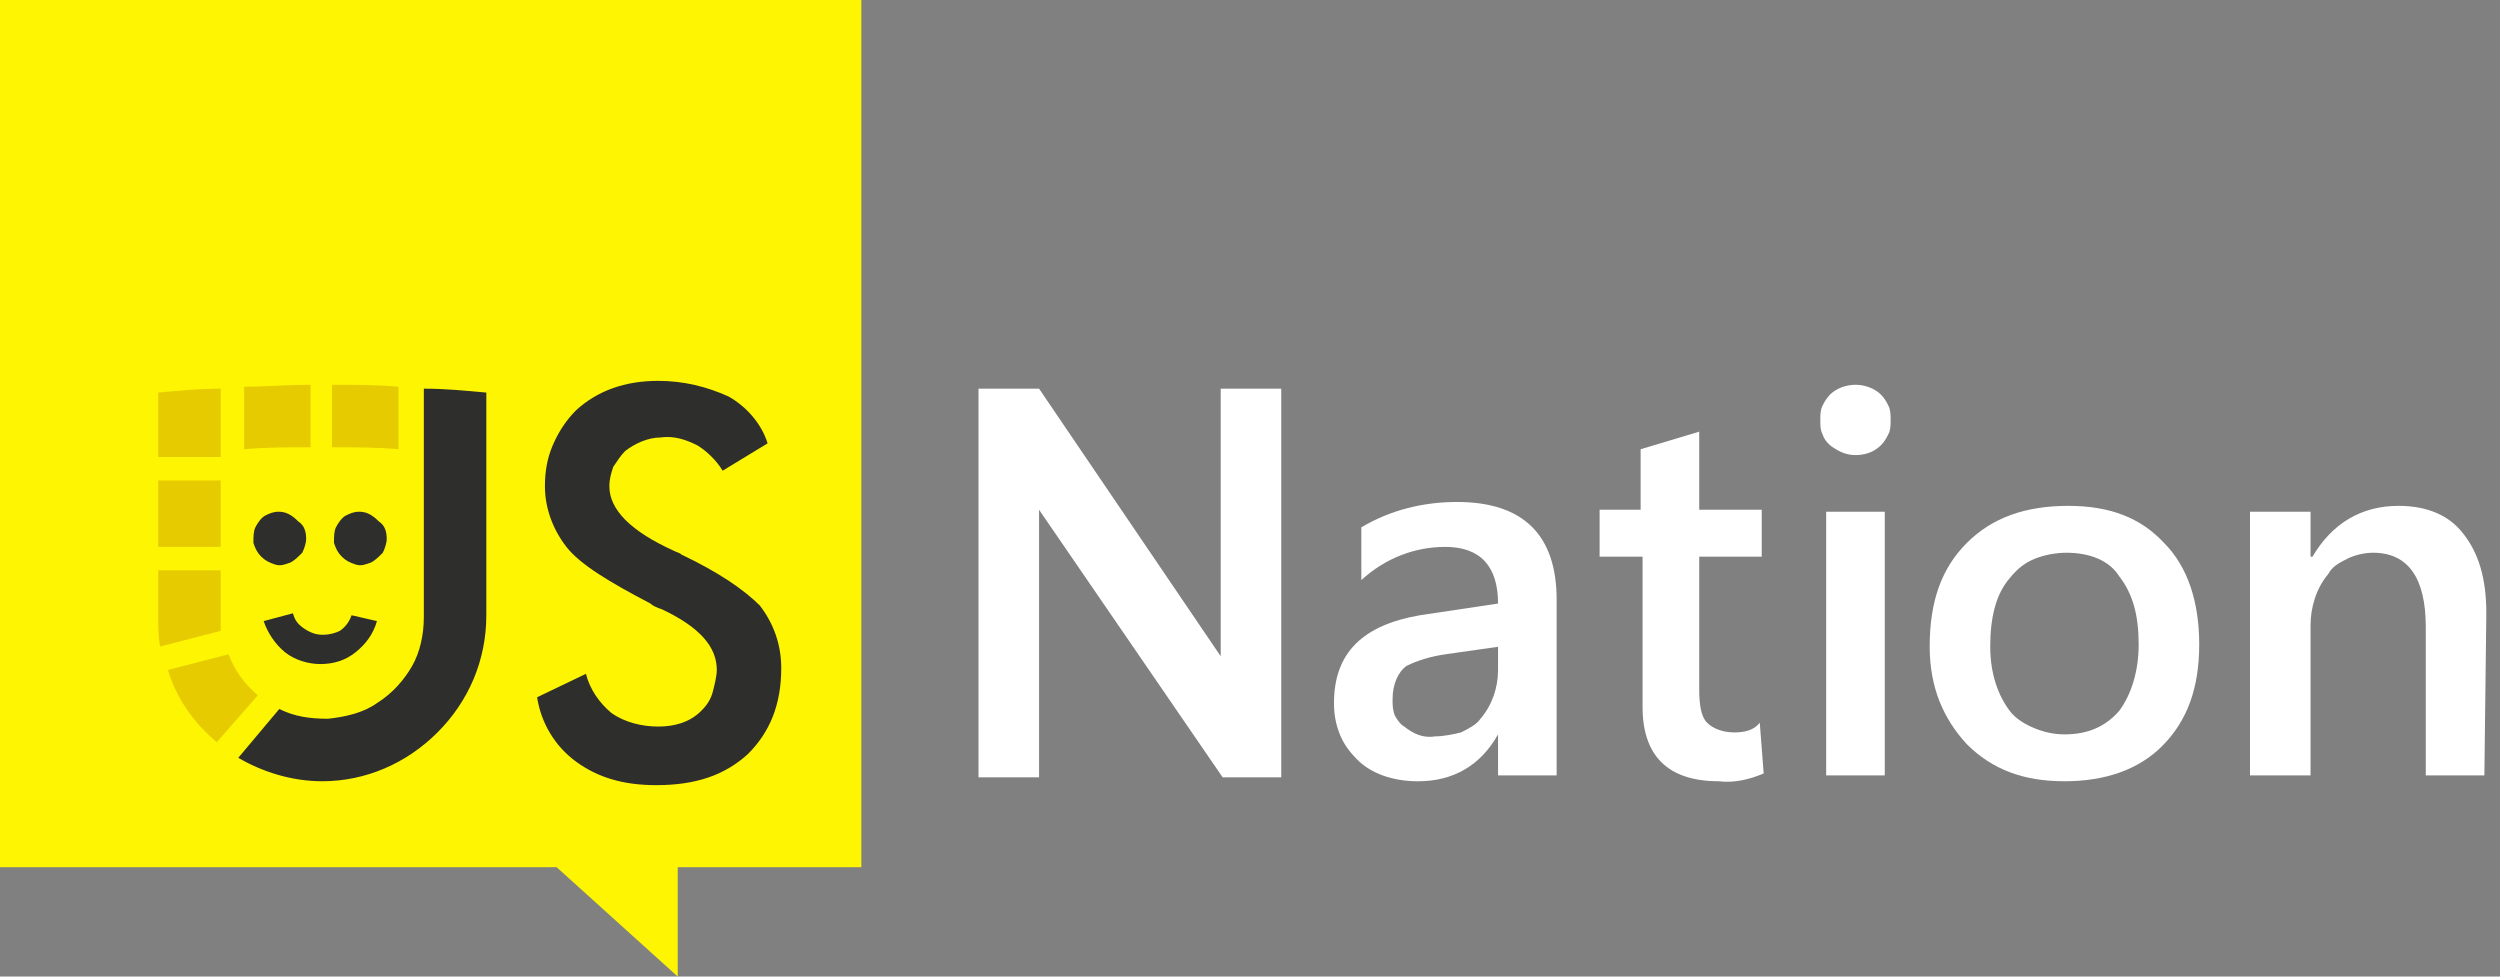
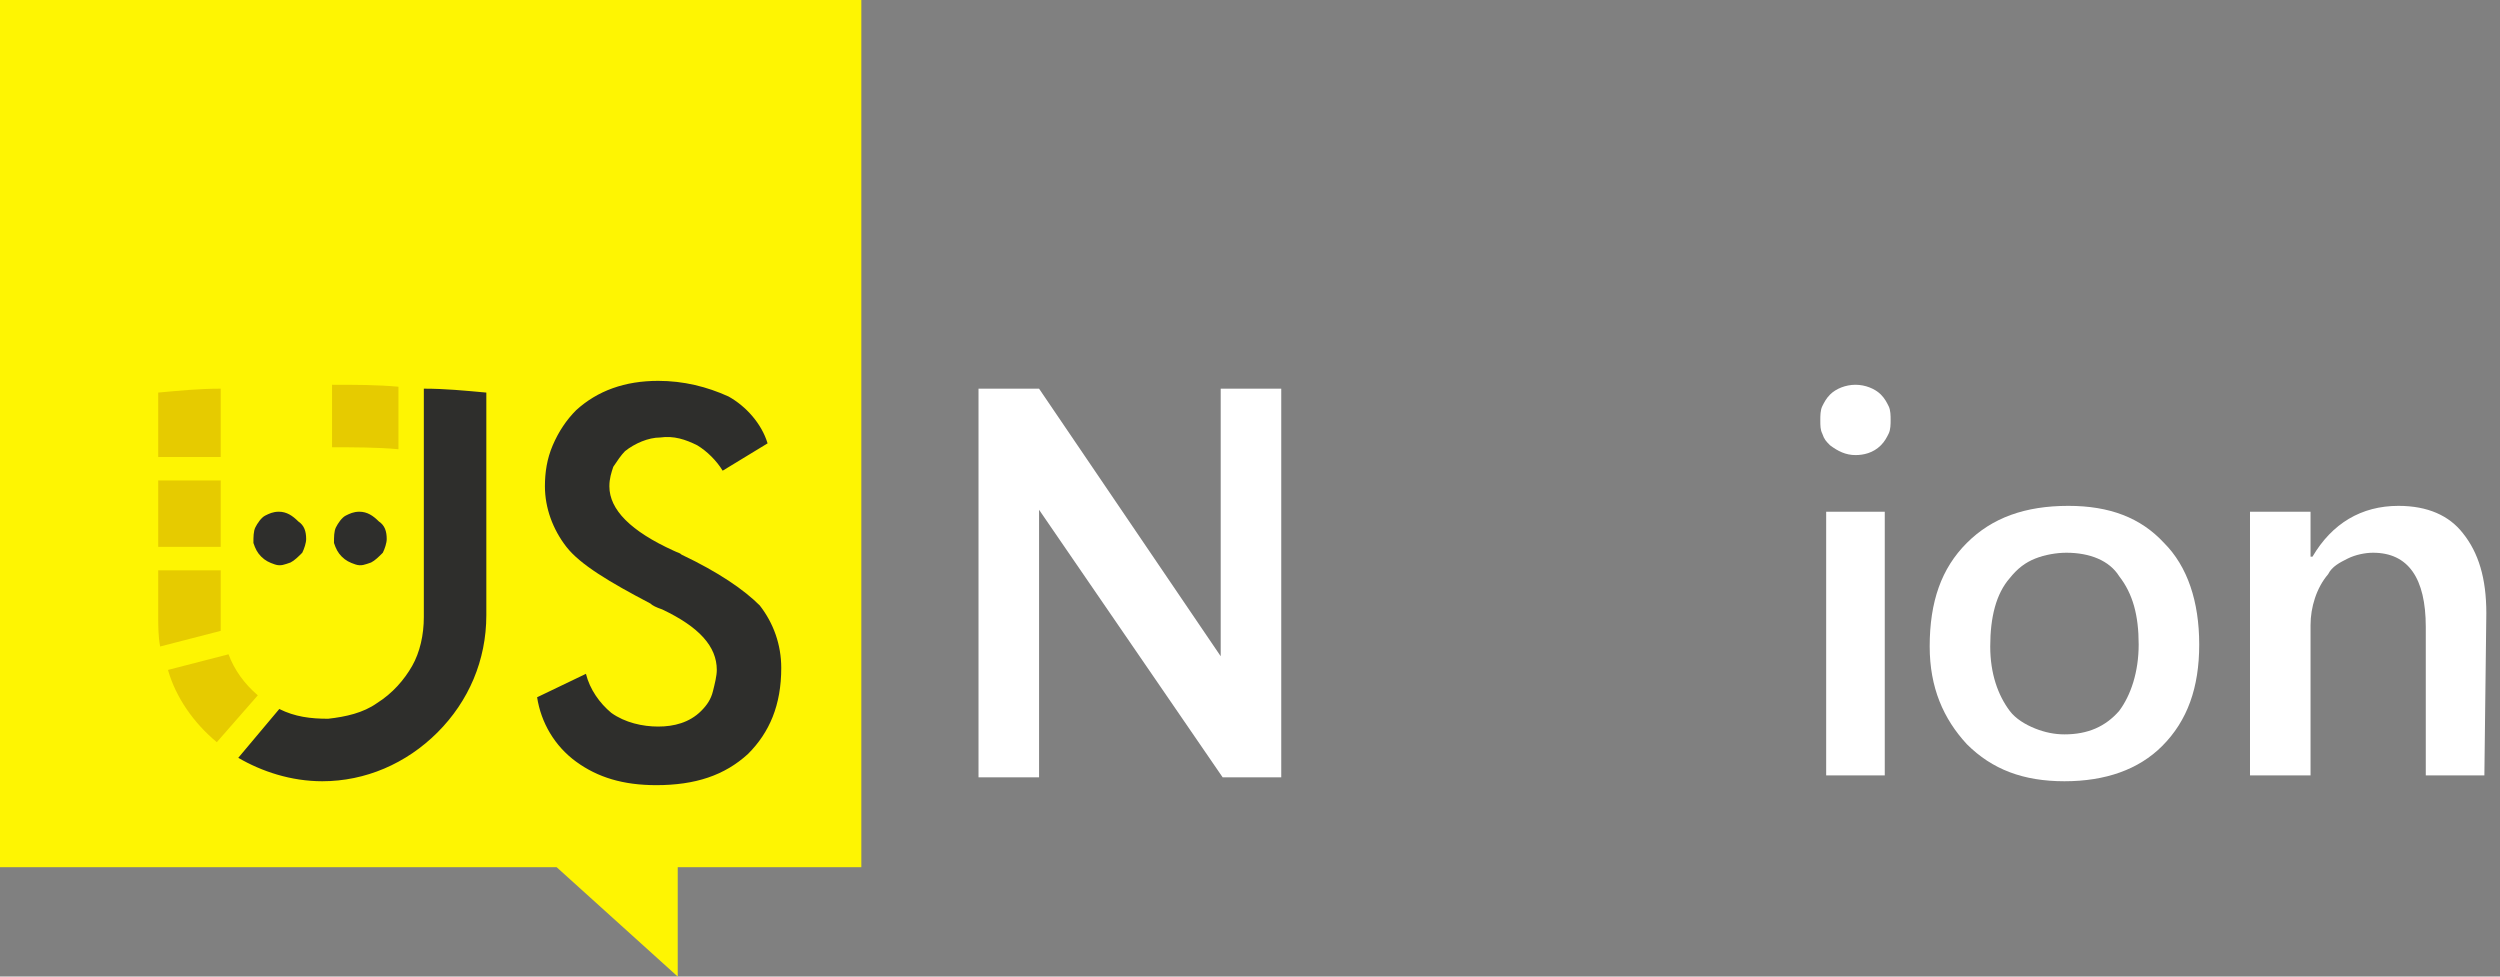
<svg xmlns="http://www.w3.org/2000/svg" xmlns:xlink="http://www.w3.org/1999/xlink" preserveAspectRatio="xMidYMid meet" width="128" height="50" viewBox="0 0 128 50" style="width:100%;height:100%">
  <rect x="0" y="0" width="128" height="50" fill="#808080" stroke="none" />
  <defs>
    <animate repeatCount="indefinite" dur="3.003s" begin="0s" xlink:href="#_R_G_L_1_G_D_0_P_0" fill="freeze" attributeName="d" attributeType="XML" from="M1.55 0.25 C1.25,0.25 1.05,0.35 0.85,0.45 C0.65,0.55 0.45,0.85 0.35,1.05 C0.25,1.25 0.25,1.55 0.25,1.85 C0.35,2.15 0.45,2.35 0.65,2.55 C0.85,2.75 1.05,2.85 1.35,2.95 C1.65,3.05 1.85,2.95 2.15,2.85 C2.35,2.75 2.55,2.55 2.75,2.35 C2.85,2.15 2.95,1.85 2.95,1.65 C2.95,1.25 2.85,0.95 2.55,0.75 C2.25,0.45 1.95,0.25 1.55,0.25z " to="M1.55 0.25 C1.25,0.25 1.05,0.35 0.85,0.45 C0.65,0.55 0.45,0.85 0.35,1.05 C0.25,1.25 0.25,1.55 0.25,1.85 C0.35,2.15 0.45,2.35 0.65,2.55 C0.85,2.75 1.05,2.85 1.35,2.95 C1.65,3.05 1.85,2.95 2.15,2.85 C2.35,2.75 2.55,2.55 2.75,2.35 C2.85,2.15 2.95,1.85 2.95,1.65 C2.95,1.25 2.85,0.95 2.55,0.75 C2.25,0.45 1.95,0.25 1.55,0.25z " keyTimes="0;0.911;0.944;0.989;1" values="M1.55 0.25 C1.25,0.25 1.05,0.35 0.85,0.45 C0.65,0.55 0.45,0.85 0.35,1.05 C0.25,1.25 0.25,1.55 0.25,1.85 C0.35,2.15 0.45,2.35 0.65,2.55 C0.85,2.75 1.05,2.85 1.35,2.95 C1.65,3.05 1.85,2.95 2.15,2.85 C2.35,2.75 2.55,2.55 2.75,2.35 C2.85,2.15 2.95,1.85 2.95,1.65 C2.95,1.25 2.85,0.95 2.55,0.75 C2.25,0.45 1.95,0.25 1.55,0.25z ;M1.55 0.25 C1.25,0.25 1.05,0.35 0.85,0.45 C0.65,0.55 0.45,0.85 0.35,1.05 C0.25,1.25 0.25,1.55 0.25,1.85 C0.35,2.15 0.45,2.35 0.65,2.55 C0.85,2.75 1.05,2.85 1.35,2.95 C1.65,3.05 1.85,2.95 2.15,2.85 C2.35,2.75 2.55,2.55 2.75,2.35 C2.85,2.15 2.95,1.85 2.95,1.65 C2.95,1.25 2.85,0.95 2.55,0.75 C2.25,0.45 1.95,0.25 1.55,0.25z ;M1.55 2.19 C1.25,2.19 1.05,2.22 0.85,2.25 C0.65,2.28 0.45,2.38 0.35,2.44 C0.25,2.5 0.25,2.59 0.25,2.68 C0.35,2.77 0.45,2.84 0.65,2.9 C0.85,2.96 1.05,2.99 1.35,3.02 C1.65,3.05 1.85,3.02 2.15,2.99 C2.35,2.96 2.55,2.9 2.75,2.84 C2.85,2.77 2.95,2.68 2.95,2.62 C2.95,2.5 2.85,2.4 2.55,2.34 C2.25,2.25 1.95,2.19 1.55,2.19z ;M1.55 0.25 C1.25,0.25 1.05,0.35 0.85,0.45 C0.65,0.55 0.45,0.85 0.35,1.05 C0.25,1.25 0.25,1.55 0.25,1.85 C0.35,2.15 0.45,2.35 0.65,2.55 C0.85,2.75 1.05,2.85 1.35,2.95 C1.65,3.05 1.85,2.95 2.15,2.85 C2.35,2.75 2.55,2.55 2.75,2.35 C2.85,2.15 2.95,1.85 2.95,1.65 C2.95,1.25 2.85,0.95 2.55,0.75 C2.25,0.45 1.95,0.25 1.55,0.25z ;M1.55 0.25 C1.25,0.25 1.05,0.35 0.85,0.45 C0.65,0.55 0.45,0.85 0.35,1.05 C0.25,1.25 0.25,1.55 0.25,1.85 C0.35,2.15 0.45,2.35 0.65,2.55 C0.85,2.75 1.05,2.85 1.35,2.95 C1.65,3.05 1.85,2.95 2.15,2.85 C2.35,2.75 2.55,2.55 2.75,2.35 C2.85,2.15 2.95,1.85 2.95,1.65 C2.95,1.25 2.85,0.95 2.55,0.75 C2.25,0.45 1.95,0.25 1.55,0.25z " keySplines="0.333 0 0.667 1;0.333 0 0.667 1;0.333 0 0.667 1;0 0 0 0" calcMode="spline" />
    <animate repeatCount="indefinite" dur="3.003s" begin="0s" xlink:href="#_R_G_L_0_G_D_0_P_0" fill="freeze" attributeName="d" attributeType="XML" from="M1.55 0.25 C1.25,0.25 1.05,0.35 0.85,0.45 C0.65,0.55 0.45,0.85 0.35,1.05 C0.25,1.25 0.25,1.55 0.25,1.85 C0.35,2.15 0.45,2.35 0.65,2.55 C0.85,2.75 1.05,2.85 1.35,2.95 C1.65,3.05 1.85,2.95 2.15,2.85 C2.35,2.75 2.55,2.55 2.75,2.35 C2.85,2.15 2.95,1.85 2.95,1.65 C2.95,1.25 2.85,0.95 2.55,0.75 C2.25,0.45 1.95,0.25 1.55,0.25z " to="M1.55 0.25 C1.25,0.25 1.05,0.35 0.85,0.45 C0.65,0.55 0.45,0.85 0.35,1.05 C0.25,1.25 0.25,1.55 0.25,1.85 C0.35,2.15 0.45,2.35 0.65,2.55 C0.85,2.75 1.05,2.85 1.35,2.95 C1.65,3.05 1.85,2.95 2.15,2.85 C2.35,2.75 2.55,2.55 2.75,2.35 C2.85,2.15 2.95,1.85 2.95,1.65 C2.95,1.25 2.85,0.95 2.55,0.75 C2.25,0.45 1.95,0.25 1.55,0.25z " keyTimes="0;0.911;0.944;0.989;1" values="M1.55 0.25 C1.25,0.25 1.05,0.35 0.85,0.45 C0.65,0.55 0.45,0.85 0.35,1.05 C0.25,1.25 0.25,1.55 0.25,1.85 C0.35,2.15 0.45,2.35 0.65,2.55 C0.85,2.75 1.05,2.85 1.35,2.95 C1.65,3.05 1.85,2.95 2.15,2.85 C2.35,2.75 2.55,2.55 2.75,2.35 C2.85,2.15 2.95,1.85 2.95,1.65 C2.95,1.25 2.85,0.95 2.55,0.75 C2.25,0.45 1.95,0.25 1.55,0.25z ;M1.55 0.25 C1.25,0.25 1.05,0.35 0.85,0.45 C0.65,0.55 0.45,0.85 0.35,1.05 C0.25,1.25 0.25,1.55 0.25,1.85 C0.35,2.15 0.45,2.35 0.65,2.55 C0.85,2.75 1.05,2.85 1.35,2.95 C1.65,3.05 1.85,2.95 2.15,2.85 C2.35,2.75 2.55,2.55 2.75,2.35 C2.85,2.15 2.95,1.85 2.95,1.65 C2.95,1.25 2.85,0.95 2.55,0.75 C2.25,0.45 1.95,0.25 1.55,0.25z ;M1.55 2.19 C1.25,2.19 1.05,2.22 0.85,2.25 C0.65,2.28 0.45,2.38 0.35,2.44 C0.25,2.5 0.25,2.59 0.25,2.68 C0.35,2.77 0.45,2.84 0.65,2.9 C0.85,2.96 1.05,2.99 1.35,3.02 C1.65,3.05 1.85,3.02 2.15,2.99 C2.35,2.96 2.55,2.9 2.75,2.84 C2.85,2.77 2.95,2.68 2.95,2.62 C2.95,2.5 2.85,2.4 2.55,2.34 C2.25,2.25 1.95,2.19 1.55,2.19z ;M1.55 0.25 C1.25,0.25 1.05,0.35 0.85,0.45 C0.65,0.55 0.45,0.85 0.35,1.05 C0.25,1.25 0.25,1.55 0.25,1.85 C0.35,2.15 0.45,2.35 0.65,2.55 C0.85,2.75 1.05,2.85 1.35,2.95 C1.65,3.05 1.85,2.95 2.15,2.85 C2.35,2.75 2.55,2.55 2.75,2.35 C2.85,2.15 2.95,1.85 2.95,1.65 C2.95,1.25 2.85,0.95 2.55,0.75 C2.25,0.45 1.95,0.25 1.55,0.25z ;M1.55 0.25 C1.25,0.25 1.05,0.35 0.85,0.45 C0.65,0.55 0.45,0.85 0.35,1.05 C0.25,1.25 0.25,1.55 0.25,1.85 C0.35,2.15 0.45,2.35 0.65,2.55 C0.85,2.75 1.05,2.85 1.35,2.95 C1.65,3.05 1.85,2.95 2.15,2.85 C2.35,2.75 2.55,2.55 2.75,2.35 C2.85,2.15 2.95,1.85 2.95,1.65 C2.95,1.25 2.85,0.95 2.55,0.75 C2.25,0.45 1.95,0.25 1.55,0.25z " keySplines="0.333 0 0.667 1;0.333 0 0.667 1;0.333 0 0.667 1;0 0 0 0" calcMode="spline" />
    <animate attributeType="XML" attributeName="opacity" dur="3s" from="0" to="1" xlink:href="#time_group" />
  </defs>
  <g id="_R_G">
    <g id="_R_G_L_16_G" transform=" translate(22.05, 25) translate(-22.3, -25.249)">
      <path id="_R_G_L_16_G_D_0_P_0" fill="#fef502" fill-opacity="1" fill-rule="nonzero" d=" M0.25 0.25 C0.25,0.25 0.25,44.65 0.25,44.65 C0.25,44.65 28.75,44.65 28.75,44.65 C28.75,44.65 34.95,50.25 34.95,50.25 C34.95,50.25 34.95,44.65 34.95,44.65 C34.95,44.65 44.35,44.65 44.35,44.65 C44.35,44.65 44.35,0.25 44.35,0.25 C44.35,0.25 0.25,0.25 0.25,0.25z " />
    </g>
    <g id="_R_G_L_15_G" transform=" translate(16.4, 32.7) translate(-3.15, -1.55)">
-       <path id="_R_G_L_15_G_D_0_P_0" fill="#2e2e2c" fill-opacity="1" fill-rule="nonzero" d=" M3.25 1.35 C2.95,1.35 2.65,1.25 2.35,1.05 C2.05,0.85 1.85,0.65 1.75,0.25 C1.75,0.25 0.25,0.65 0.25,0.65 C0.45,1.25 0.85,1.85 1.35,2.25 C1.85,2.65 2.55,2.85 3.15,2.85 C3.85,2.85 4.45,2.65 4.95,2.25 C5.45,1.85 5.85,1.35 6.05,0.65 C6.05,0.65 4.75,0.35 4.75,0.35 C4.65,0.65 4.45,0.95 4.15,1.15 C3.95,1.25 3.65,1.35 3.25,1.35z " />
-     </g>
+       </g>
    <g id="_R_G_L_14_G" transform=" translate(26.1, 29.85) translate(-14.15, -10.6)">
      <path id="_R_G_L_14_G_D_0_P_0" fill="#2e2e2c" fill-opacity="1" fill-rule="nonzero" d=" M15.55 16.45 C15.55,16.45 18.05,15.25 18.05,15.25 C18.25,16.05 18.75,16.75 19.35,17.25 C20.05,17.75 20.95,17.95 21.75,17.95 C22.55,17.95 23.35,17.75 23.95,17.15 C24.25,16.85 24.45,16.55 24.55,16.15 C24.65,15.75 24.75,15.35 24.75,15.05 C24.75,13.85 23.85,12.85 21.95,11.95 C21.65,11.85 21.45,11.75 21.35,11.65 C19.25,10.55 17.75,9.65 17.05,8.75 C16.35,7.85 15.95,6.75 15.95,5.65 C15.95,4.95 16.05,4.25 16.35,3.55 C16.65,2.85 17.05,2.25 17.55,1.75 C18.65,0.75 20.05,0.25 21.75,0.25 C23.05,0.25 24.25,0.55 25.35,1.05 C26.25,1.55 27.05,2.45 27.35,3.45 C27.35,3.45 25.05,4.85 25.05,4.85 C24.75,4.35 24.25,3.85 23.75,3.55 C23.15,3.25 22.55,3.05 21.85,3.15 C21.25,3.15 20.55,3.45 20.05,3.85 C19.85,4.05 19.65,4.35 19.45,4.65 C19.35,4.95 19.25,5.25 19.25,5.65 C19.25,6.85 20.35,7.95 22.55,8.95 C22.75,9.05 22.85,9.05 22.95,9.15 C24.85,10.05 26.15,10.95 26.95,11.75 C27.65,12.65 28.05,13.75 28.05,14.95 C28.05,16.85 27.45,18.25 26.35,19.35 C25.15,20.45 23.65,20.95 21.65,20.95 C19.95,20.95 18.65,20.55 17.55,19.75 C16.45,18.95 15.75,17.75 15.55,16.45z  M4.55 20.75 C6.75,20.75 8.85,19.85 10.45,18.25 C12.05,16.65 12.95,14.55 12.95,12.25 C12.95,12.25 12.95,0.85 12.95,0.85 C11.85,0.75 10.85,0.65 9.75,0.65 C9.75,0.65 9.75,4.35 9.75,4.35 C9.75,4.35 9.75,12.35 9.75,12.35 C9.75,13.25 9.55,14.15 9.15,14.85 C8.75,15.55 8.15,16.25 7.35,16.75 C6.65,17.25 5.75,17.45 4.85,17.55 C3.95,17.55 3.15,17.45 2.35,17.05 C2.35,17.05 0.25,19.55 0.25,19.55 C1.45,20.25 2.95,20.75 4.55,20.75z " />
    </g>
    <g id="_R_G_L_13_G" transform=" translate(9.7, 21.65) translate(-1.85, -2)">
      <path id="_R_G_L_13_G_D_0_P_0" fill="#e6cb00" fill-opacity="1" fill-rule="nonzero" d=" M0.25 0.45 C0.25,0.45 0.25,3.75 0.25,3.75 C0.25,3.75 3.45,3.75 3.45,3.75 C3.45,3.75 3.45,3.45 3.45,3.45 C3.45,3.45 3.45,0.25 3.45,0.25 C2.35,0.25 1.35,0.35 0.25,0.45z " />
    </g>
    <g id="_R_G_L_12_G" transform=" translate(14.2, 21.35) translate(-1.95, -1.9)">
-       <path id="_R_G_L_12_G_D_0_P_0" fill="#e6cb00" fill-opacity="1" fill-rule="nonzero" d=" M0.25 0.35 C0.25,0.35 0.25,3.55 0.25,3.55 C1.35,3.45 2.55,3.45 3.65,3.45 C3.65,3.45 3.65,0.25 3.65,0.25 C2.45,0.25 1.35,0.35 0.25,0.35z " />
-     </g>
+       </g>
    <g id="_R_G_L_11_G" transform=" translate(18.7, 21.35) translate(-1.95, -1.9)">
      <path id="_R_G_L_11_G_D_0_P_0" fill="#e6cb00" fill-opacity="1" fill-rule="nonzero" d=" M0.25 0.25 C0.25,0.25 0.25,3.45 0.25,3.45 C1.35,3.45 2.55,3.45 3.65,3.55 C3.65,3.55 3.65,0.35 3.65,0.35 C2.55,0.25 1.45,0.25 0.25,0.25z " />
    </g>
    <g id="_R_G_L_10_G" transform=" translate(9.7, 26.3) translate(-1.85, -1.95)">
      <path id="_R_G_L_10_G_D_0_P_0" fill="#e6cb00" fill-opacity="1" fill-rule="nonzero" d=" M3.45 0.25 C3.45,0.25 0.25,0.25 0.25,0.25 C0.25,0.25 0.25,3.65 0.25,3.65 C0.25,3.65 3.45,3.65 3.45,3.65 C3.45,3.65 3.45,0.25 3.45,0.25z " />
    </g>
    <g id="_R_G_L_9_G" transform=" translate(9.7, 31.15) translate(-1.85, -2.2)">
      <path id="_R_G_L_9_G_D_0_P_0" fill="#e6cb00" fill-opacity="1" fill-rule="nonzero" d=" M3.45 2.55 C3.45,2.55 3.45,0.25 3.45,0.25 C3.45,0.25 0.25,0.25 0.25,0.25 C0.25,0.25 0.25,2.55 0.25,2.55 C0.25,3.05 0.25,3.65 0.35,4.15 C0.35,4.15 3.45,3.35 3.45,3.35 C3.45,3.35 3.45,2.55 3.45,2.55z " />
    </g>
    <g id="_R_G_L_8_G" transform=" translate(10.9, 35.75) translate(-2.55, -2.5)">
      <path id="_R_G_L_8_G_D_0_P_0" fill="#e6cb00" fill-opacity="1" fill-rule="nonzero" d=" M4.85 2.35 C4.15,1.75 3.65,1.05 3.35,0.25 C3.35,0.25 0.25,1.05 0.25,1.05 C0.65,2.45 1.55,3.75 2.75,4.75 C2.75,4.75 4.85,2.35 4.85,2.35z " />
    </g>
    <g id="_R_G_L_7_G" transform=" translate(57.85, 29.85) translate(-8, -10.2)">
      <path id="_R_G_L_7_G_D_0_P_0" fill="#ffffff" fill-opacity="1" fill-rule="nonzero" d=" M0.25 20.15 C0.25,20.15 0.25,0.25 0.25,0.25 C0.25,0.25 3.35,0.25 3.35,0.25 C3.35,0.25 12.65,13.95 12.65,13.95 C12.65,13.95 12.65,0.25 12.65,0.25 C12.65,0.25 15.75,0.25 15.75,0.25 C15.75,0.25 15.75,20.15 15.75,20.15 C15.75,20.15 12.75,20.15 12.75,20.15 C12.75,20.15 3.35,6.45 3.35,6.45 C3.35,6.45 3.35,20.15 3.35,20.15 C3.35,20.15 0.25,20.15 0.25,20.15z " />
    </g>
    <g id="_R_G_L_6_G" transform=" translate(74, 32.85) translate(-5.95, -7.399)">
-       <path id="_R_G_L_6_G_D_0_P_0" fill="#ffffff" fill-opacity="1" fill-rule="nonzero" d=" M11.65 14.25 C11.65,14.25 8.65,14.25 8.65,14.25 C8.65,14.25 8.65,12.15 8.65,12.15 C7.75,13.75 6.35,14.55 4.55,14.55 C3.25,14.55 2.15,14.15 1.45,13.45 C1.05,13.05 0.75,12.65 0.55,12.15 C0.35,11.65 0.25,11.15 0.25,10.55 C0.25,7.95 1.75,6.55 4.65,6.05 C4.65,6.05 8.65,5.45 8.65,5.45 C8.65,3.55 7.75,2.55 5.95,2.55 C4.35,2.55 2.85,3.15 1.65,4.25 C1.65,4.25 1.65,1.55 1.65,1.55 C3.15,0.65 4.85,0.25 6.55,0.25 C9.95,0.25 11.65,1.95 11.65,5.25 C11.65,5.25 11.65,14.25 11.65,14.25z  M8.75 7.65 C8.75,7.65 5.95,8.05 5.95,8.05 C5.25,8.15 4.55,8.35 3.95,8.65 C3.55,8.95 3.25,9.55 3.25,10.35 C3.25,10.65 3.25,10.85 3.35,11.15 C3.45,11.35 3.65,11.65 3.85,11.75 C4.35,12.15 4.85,12.35 5.45,12.25 C5.85,12.25 6.35,12.15 6.75,12.05 C7.15,11.85 7.55,11.65 7.75,11.35 C8.35,10.65 8.65,9.75 8.65,8.85 C8.65,8.85 8.65,7.65 8.65,7.65 C8.65,7.65 8.75,7.65 8.75,7.65z " />
-     </g>
+       </g>
    <g id="_R_G_L_5_G" transform=" translate(86.1, 31.1) translate(-4.45, -9.25)">
-       <path id="_R_G_L_5_G_D_0_P_0" fill="#ffffff" fill-opacity="1" fill-rule="nonzero" d=" M8.65 17.75 C7.95,18.05 7.15,18.25 6.35,18.15 C3.75,18.15 2.45,16.85 2.45,14.35 C2.45,14.35 2.45,6.65 2.45,6.65 C2.45,6.65 0.25,6.65 0.25,6.65 C0.25,6.65 0.25,4.25 0.25,4.25 C0.25,4.25 2.35,4.25 2.35,4.25 C2.35,4.25 2.35,1.15 2.35,1.15 C2.35,1.15 5.35,0.25 5.35,0.25 C5.35,0.25 5.35,4.25 5.35,4.25 C5.35,4.25 8.55,4.25 8.55,4.25 C8.55,4.25 8.55,6.65 8.55,6.65 C8.55,6.65 5.35,6.65 5.35,6.65 C5.35,6.65 5.35,13.45 5.35,13.45 C5.35,14.25 5.45,14.85 5.75,15.15 C6.05,15.45 6.55,15.65 7.15,15.65 C7.65,15.65 8.15,15.55 8.45,15.15 C8.45,15.15 8.65,17.75 8.65,17.75z " />
-     </g>
+       </g>
    <g id="_R_G_L_4_G" transform=" translate(95, 29.7) translate(-2.05, -10.25)">
      <path id="_R_G_L_4_G_D_0_P_0" fill="#ffffff" fill-opacity="1" fill-rule="nonzero" d=" M2.05 3.85 C1.55,3.85 1.15,3.65 0.75,3.35 C0.55,3.15 0.45,3.05 0.35,2.75 C0.25,2.55 0.25,2.35 0.25,2.05 C0.25,1.85 0.25,1.55 0.35,1.35 C0.45,1.15 0.55,0.95 0.75,0.75 C1.05,0.45 1.55,0.25 2.05,0.25 C2.55,0.25 3.05,0.45 3.35,0.75 C3.55,0.95 3.65,1.15 3.75,1.35 C3.85,1.55 3.85,1.85 3.85,2.05 C3.85,2.25 3.85,2.55 3.75,2.75 C3.65,2.95 3.55,3.15 3.35,3.35 C2.95,3.75 2.45,3.85 2.05,3.85z  M3.55 20.25 C3.55,20.25 0.55,20.25 0.55,20.25 C0.55,20.25 0.55,6.75 0.55,6.75 C0.55,6.75 3.55,6.75 3.55,6.75 C3.55,6.75 3.55,20.25 3.55,20.25z " />
    </g>
    <g id="_R_G_L_3_G" transform=" translate(105.7, 32.95) translate(-7.15, -7.3)">
      <path id="_R_G_L_3_G_D_0_P_0" fill="#ffffff" fill-opacity="1" fill-rule="nonzero" d=" M7.15 14.35 C5.05,14.35 3.45,13.75 2.15,12.45 C0.95,11.15 0.25,9.55 0.25,7.45 C0.25,5.15 0.85,3.45 2.15,2.15 C3.45,0.85 5.15,0.25 7.35,0.25 C9.45,0.25 11.05,0.85 12.25,2.15 C13.45,3.35 14.05,5.15 14.05,7.35 C14.05,9.55 13.45,11.25 12.15,12.55 C10.95,13.75 9.25,14.35 7.15,14.35z  M7.25 2.65 C6.75,2.65 6.15,2.75 5.65,2.95 C5.15,3.15 4.75,3.45 4.35,3.95 C3.65,4.75 3.35,5.95 3.35,7.45 C3.35,8.85 3.75,9.95 4.35,10.75 C4.65,11.15 5.15,11.45 5.65,11.65 C6.15,11.85 6.65,11.95 7.15,11.95 C8.35,11.95 9.25,11.55 9.95,10.75 C10.55,9.95 10.95,8.75 10.95,7.35 C10.95,5.85 10.65,4.75 9.95,3.85 C9.45,3.05 8.45,2.65 7.25,2.65z " />
    </g>
    <g id="_R_G_L_2_G" transform=" translate(121.25, 32.8) translate(-6.3, -7.15)">
      <path id="_R_G_L_2_G_D_0_P_0" fill="#ffffff" fill-opacity="1" fill-rule="nonzero" d=" M12.25 14.05 C12.25,14.05 9.25,14.05 9.25,14.05 C9.25,14.05 9.25,6.45 9.25,6.45 C9.25,3.95 8.35,2.65 6.55,2.65 C6.15,2.65 5.65,2.75 5.25,2.95 C4.85,3.15 4.45,3.35 4.25,3.75 C3.65,4.45 3.35,5.45 3.35,6.35 C3.35,6.35 3.35,14.05 3.35,14.05 C3.35,14.05 0.25,14.05 0.25,14.05 C0.25,14.05 0.25,0.55 0.25,0.55 C0.25,0.55 3.35,0.55 3.35,0.55 C3.35,0.55 3.35,2.85 3.35,2.85 C3.35,2.85 3.45,2.85 3.45,2.85 C4.45,1.15 5.95,0.25 7.85,0.25 C9.35,0.25 10.45,0.75 11.15,1.65 C11.95,2.65 12.35,3.95 12.35,5.75 C12.35,5.75 12.25,14.05 12.25,14.05z " />
    </g>
    <g id="_R_G_L_1_G" transform=" translate(18.45, 27.6) translate(-1.6, -1.65)">
      <path id="_R_G_L_1_G_D_0_P_0" fill="#2e2e2c" fill-opacity="1" fill-rule="nonzero" d=" M1.55 0.25 C1.25,0.25 1.05,0.35 0.85,0.45 C0.65,0.55 0.45,0.85 0.35,1.05 C0.25,1.25 0.25,1.55 0.25,1.85 C0.35,2.15 0.45,2.35 0.65,2.55 C0.85,2.75 1.05,2.85 1.35,2.95 C1.65,3.05 1.85,2.95 2.15,2.85 C2.35,2.75 2.55,2.55 2.75,2.35 C2.85,2.15 2.95,1.85 2.95,1.65 C2.95,1.25 2.85,0.95 2.55,0.75 C2.25,0.45 1.95,0.25 1.55,0.25z " />
    </g>
    <g id="_R_G_L_0_G" transform=" translate(14.325, 27.6) translate(-1.6, -1.65)">
      <path id="_R_G_L_0_G_D_0_P_0" fill="#2e2e2c" fill-opacity="1" fill-rule="nonzero" d=" M1.55 0.25 C1.25,0.25 1.05,0.35 0.85,0.45 C0.65,0.55 0.45,0.85 0.35,1.05 C0.25,1.25 0.25,1.55 0.25,1.85 C0.35,2.15 0.45,2.35 0.65,2.55 C0.85,2.75 1.05,2.85 1.35,2.95 C1.65,3.05 1.85,2.95 2.15,2.85 C2.35,2.75 2.55,2.55 2.75,2.35 C2.85,2.15 2.95,1.85 2.95,1.65 C2.95,1.25 2.85,0.95 2.55,0.75 C2.25,0.45 1.95,0.25 1.55,0.25z " />
    </g>
  </g>
  <g id="time_group" />
</svg>